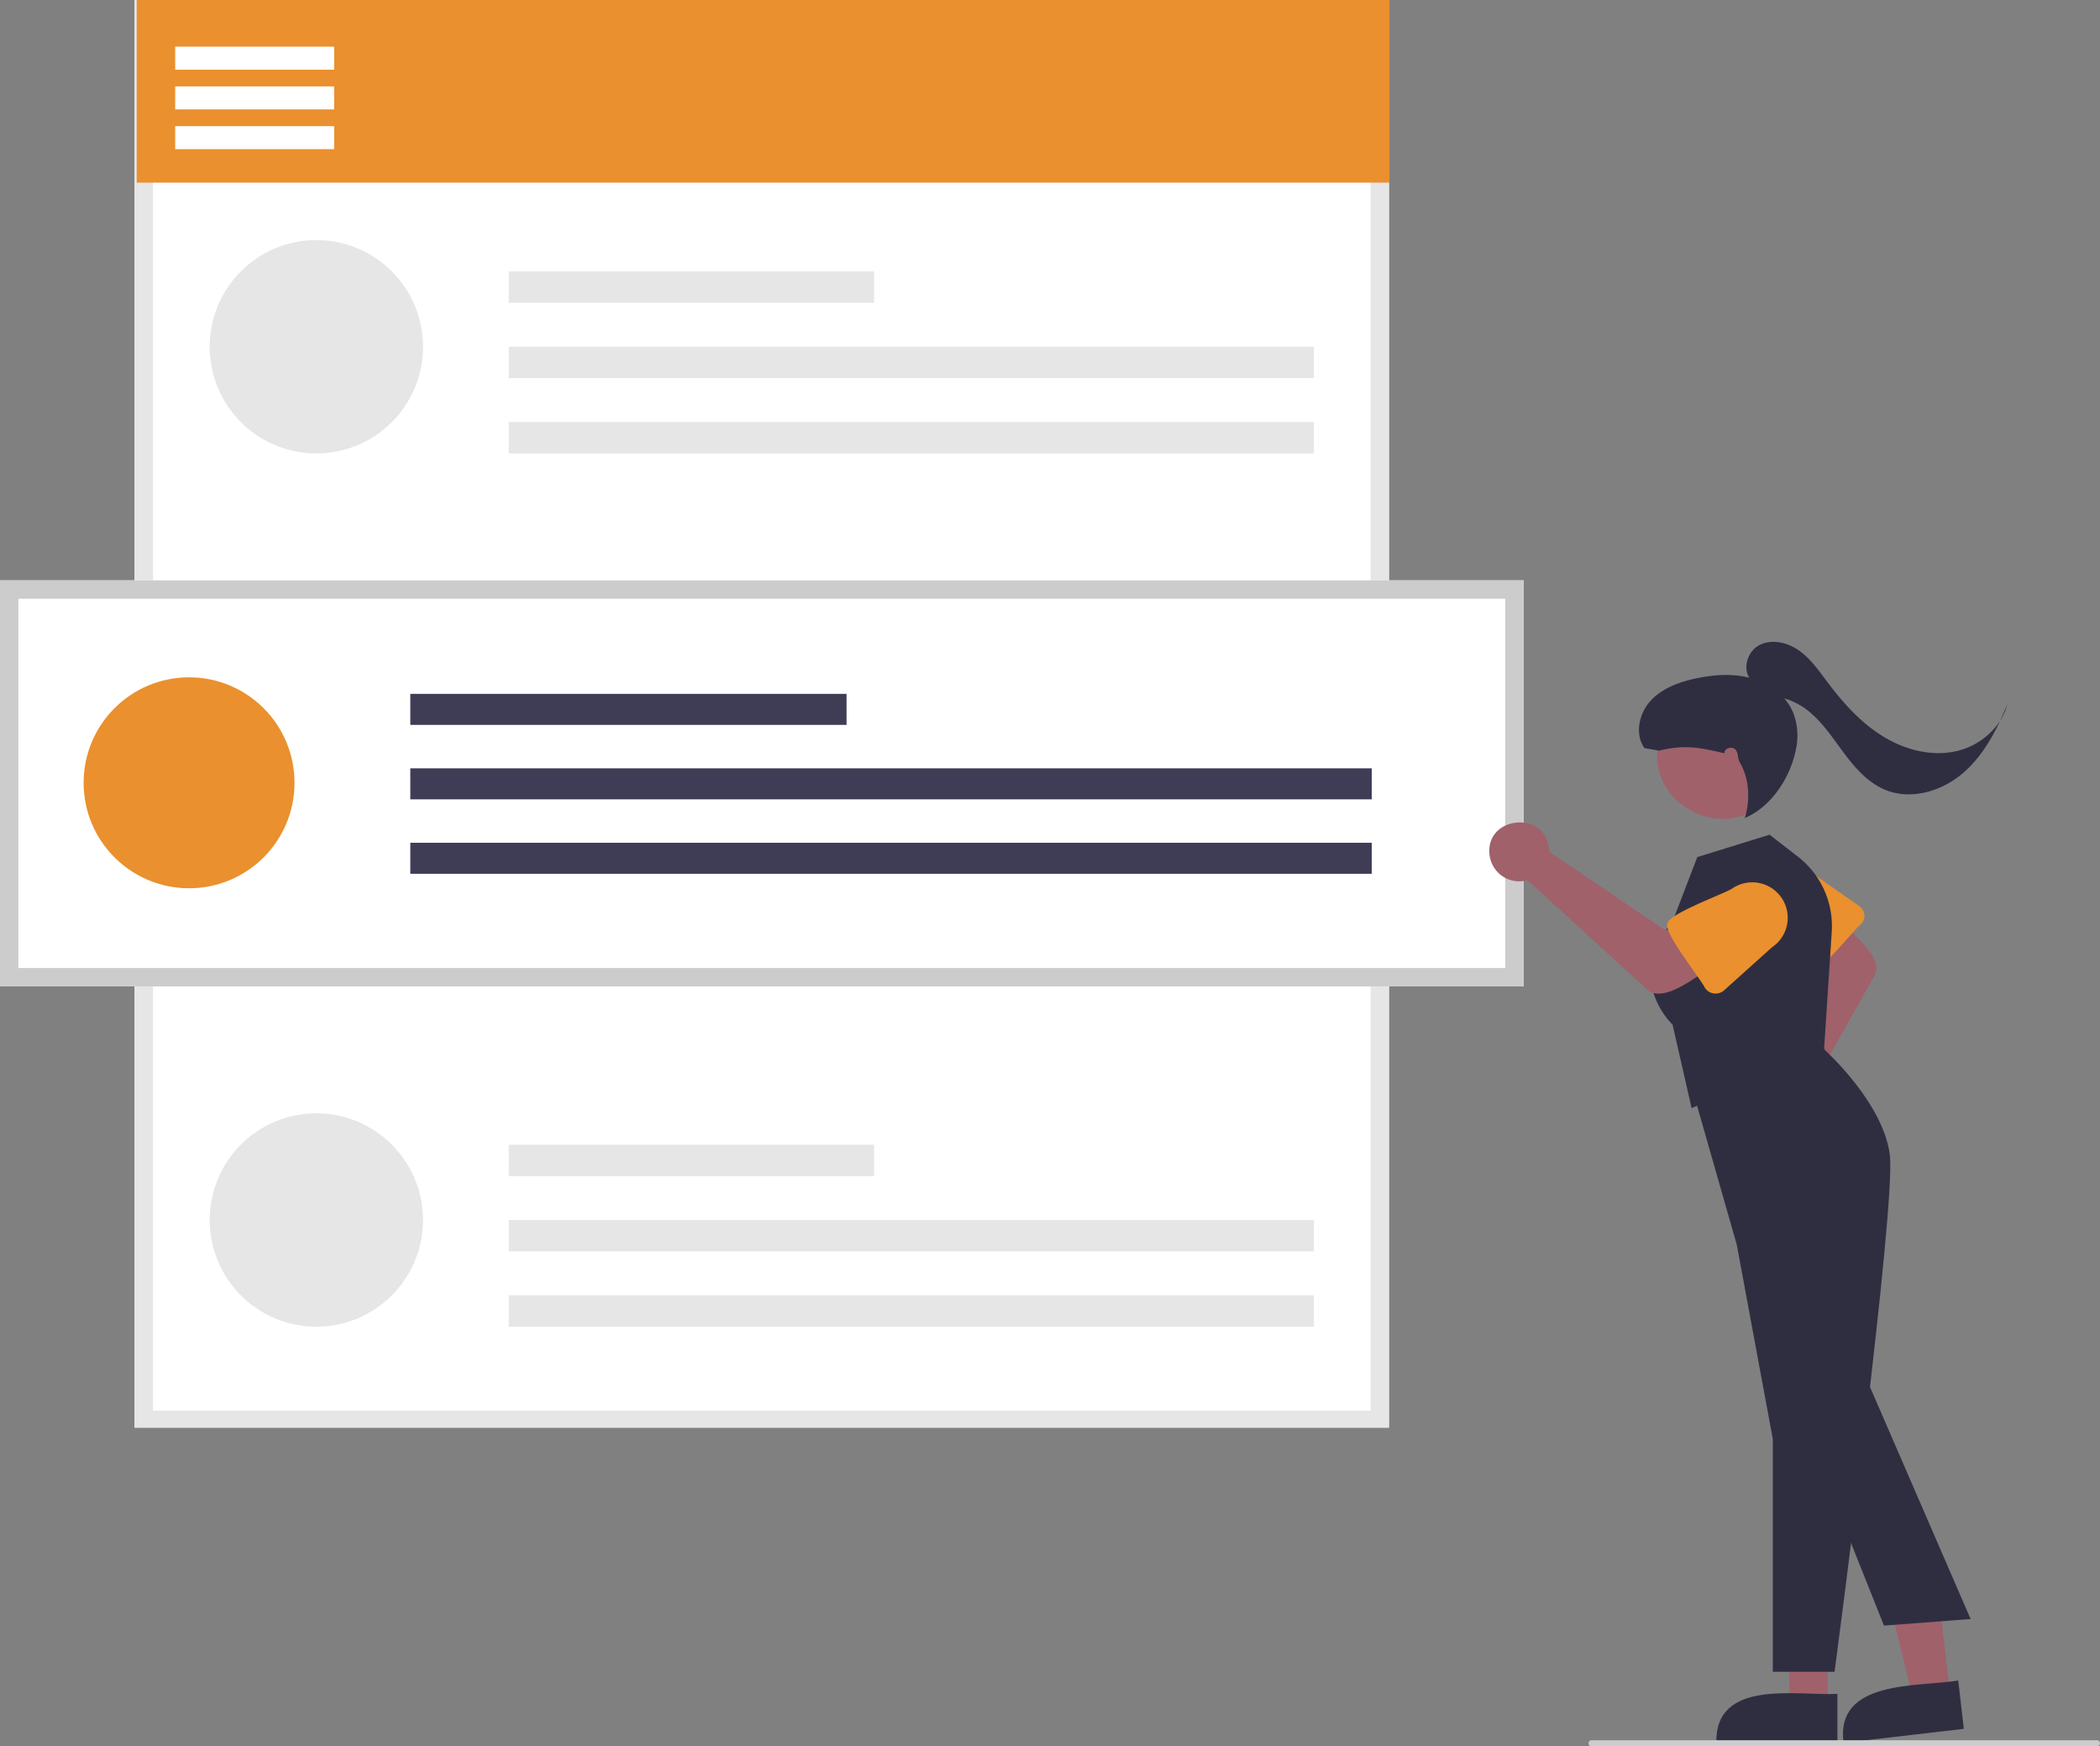
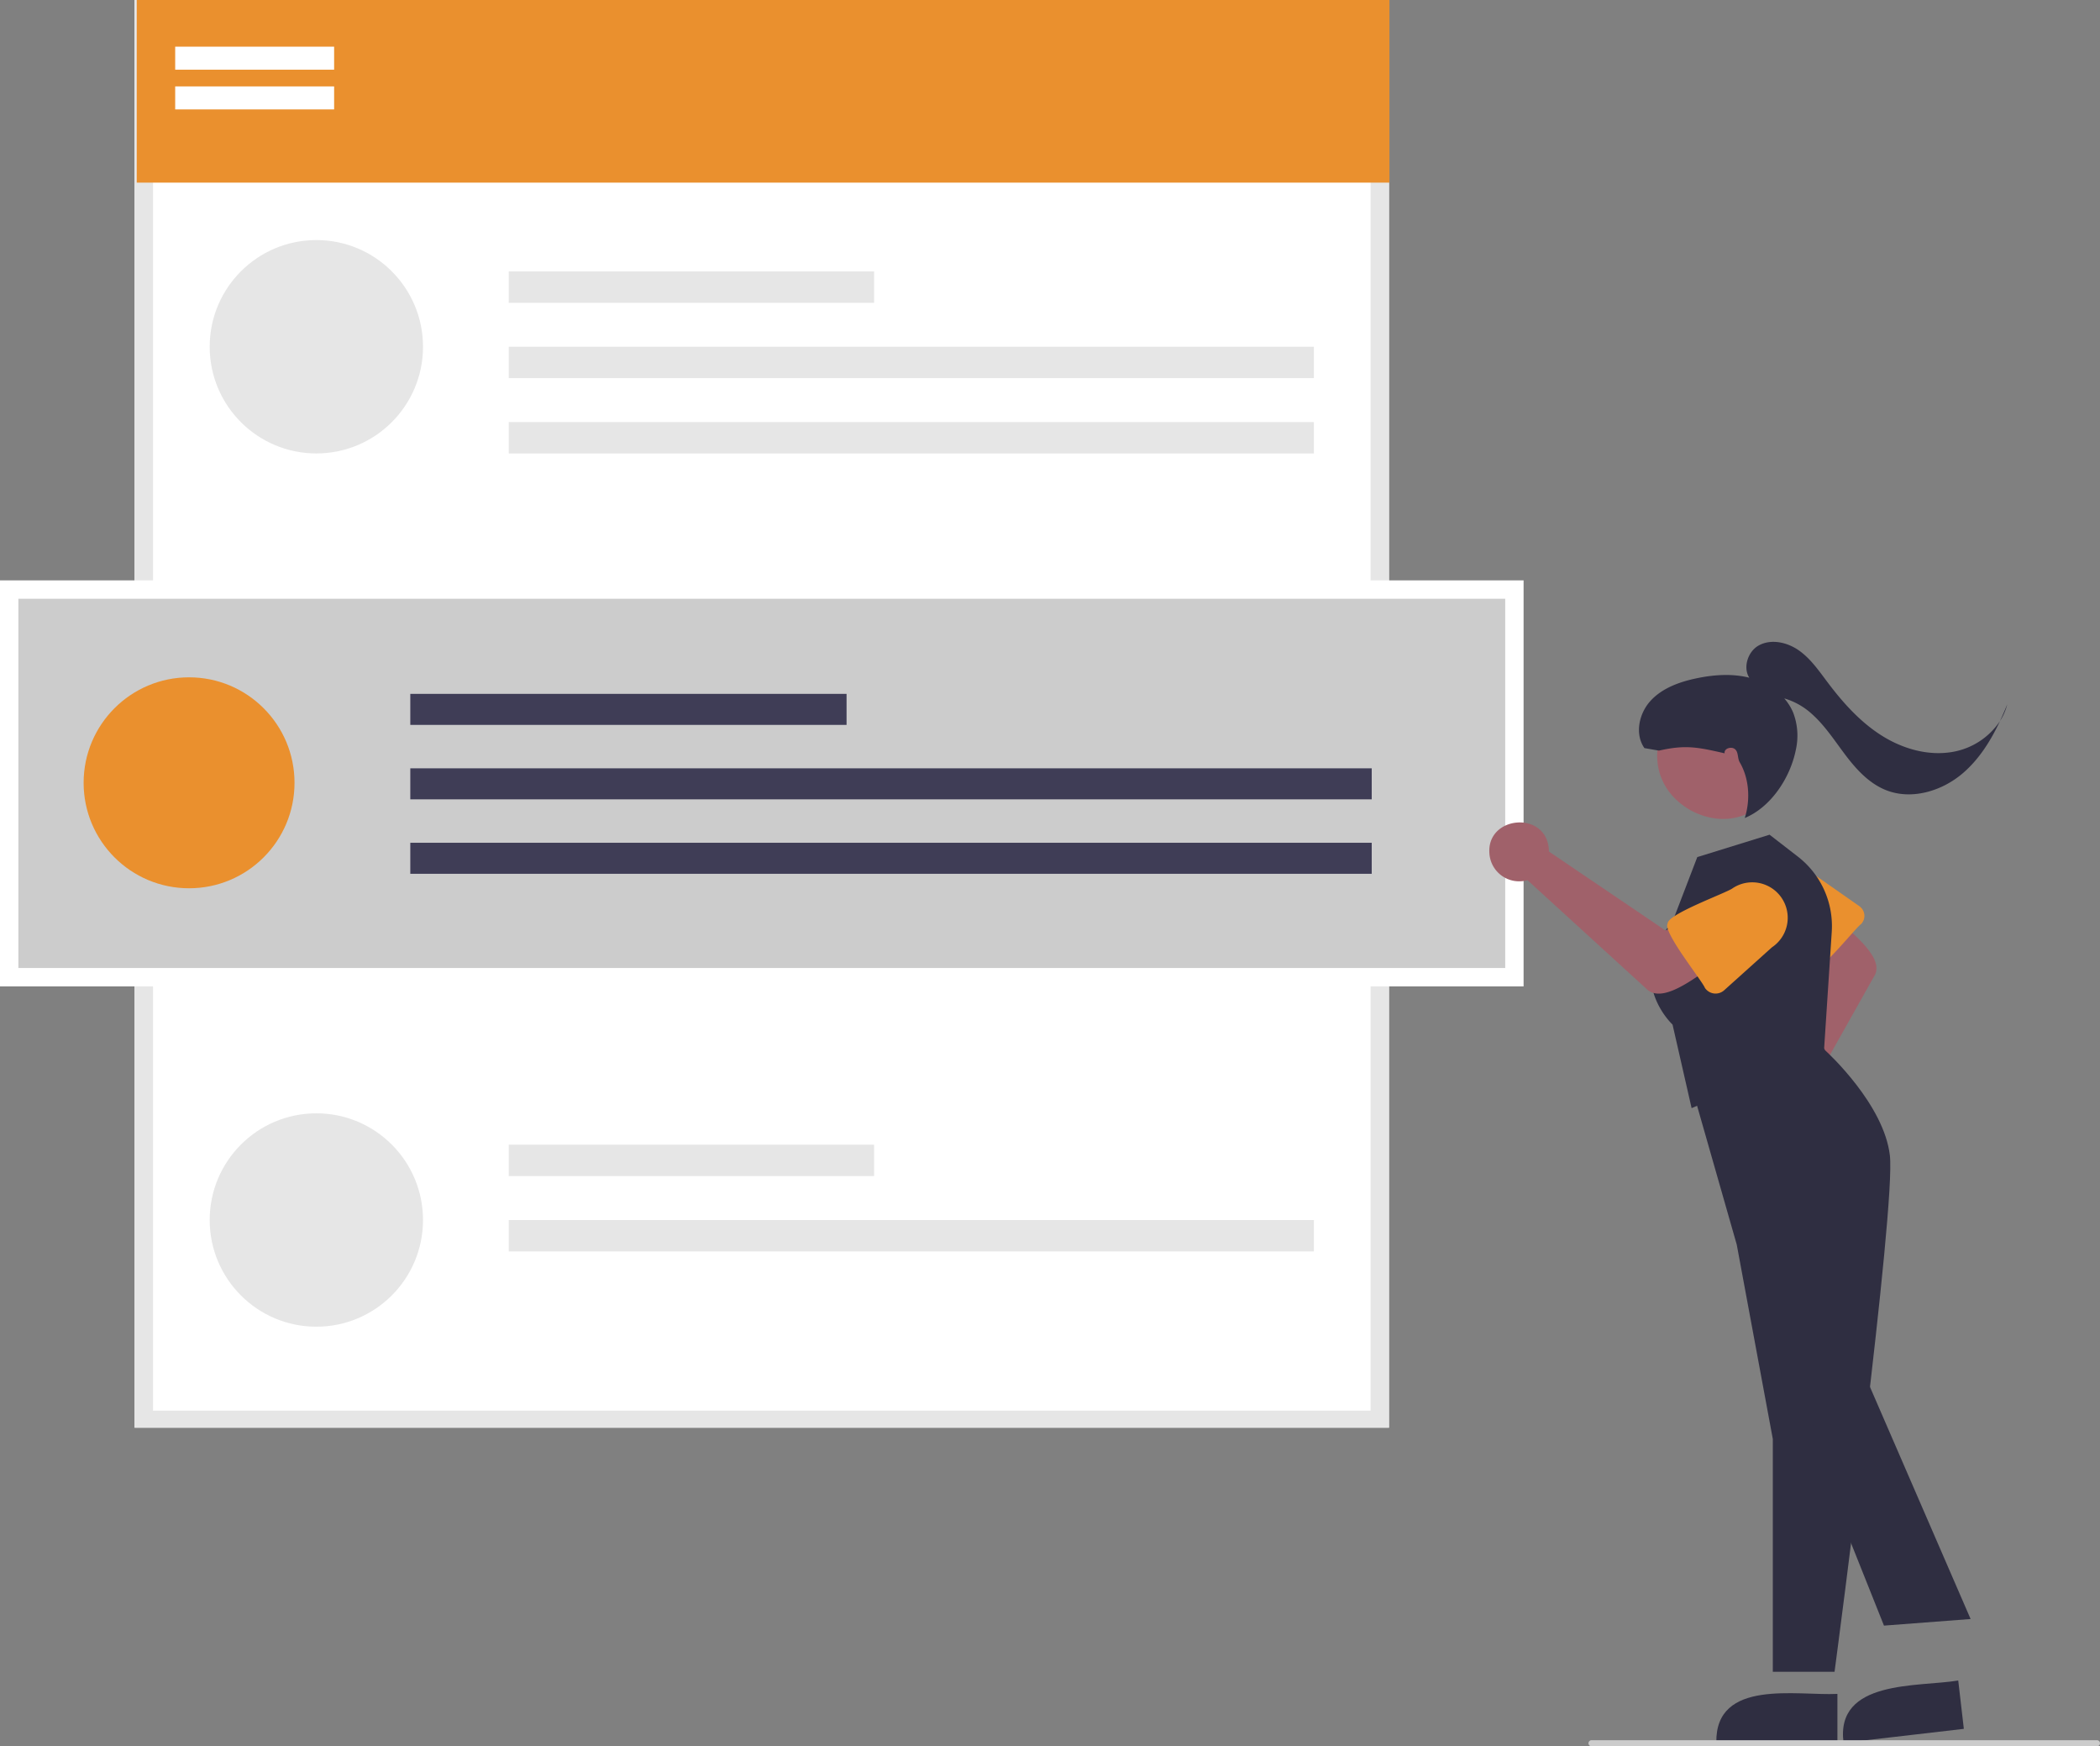
<svg xmlns="http://www.w3.org/2000/svg" data-name="Layer 1" viewBox="0 0 685.626 570">
  <rect x="0" y="0" width="685.626" height="570" fill="#808080" stroke="none" />
  <path d="M710.665,631H301.142V165H710.665Z" transform="translate(-257.187 -165)" fill="#fff" />
  <path d="M710.665,631H301.142V165H710.665ZM307.142,625.435H704.665v-454.869H307.142Z" transform="translate(-257.187 -165)" fill="#e6e6e6" />
  <rect x="44.645" width="409" height="59.612" fill="#ea902e" />
  <circle cx="103.284" cy="113.18" r="34.822" fill="#e6e6e6" />
  <rect x="166.1" y="88.6" width="119.281" height="10.242" fill="#e6e6e6" />
  <rect x="166.1" y="113.18" width="262.871" height="10.242" fill="#e6e6e6" />
  <rect x="166.1" y="137.761" width="262.871" height="10.242" fill="#e6e6e6" />
  <circle cx="103.284" cy="398.21" r="34.822" fill="#e6e6e6" />
  <rect x="166.1" y="373.629" width="119.281" height="10.242" fill="#e6e6e6" />
  <rect x="166.1" y="398.21" width="262.871" height="10.242" fill="#e6e6e6" />
-   <rect x="166.1" y="422.79" width="262.871" height="10.242" fill="#e6e6e6" />
  <rect x="57.197" y="15.232" width="51.891" height="7.511" fill="#fff" />
  <rect x="57.197" y="28.204" width="51.891" height="7.511" fill="#fff" />
-   <rect x="57.197" y="41.177" width="51.891" height="7.511" fill="#fff" />
  <path d="M754.62,486.958H257.187V354.432H754.62Z" transform="translate(-257.187 -165)" fill="#fff" />
-   <path d="M754.62,486.958H257.187V354.432H754.62Zm-491.433-6H748.62V360.432H263.187Z" transform="translate(-257.187 -165)" fill="#ccc" />
+   <path d="M754.62,486.958V354.432H754.62Zm-491.433-6H748.62V360.432H263.187Z" transform="translate(-257.187 -165)" fill="#ccc" />
  <circle cx="61.729" cy="255.504" r="34.427" fill="#ea902e" />
  <rect x="133.959" y="226.477" width="142.435" height="10.126" fill="#3f3d56" />
  <rect x="133.959" y="250.778" width="313.896" height="10.126" fill="#3f3d56" />
  <rect x="133.959" y="275.08" width="313.896" height="10.126" fill="#3f3d56" />
  <path d="M834.197,521.891a8.976,8.976,0,0,1,1.35-.419l15.188-39.462-6.445-7.999,10.801-11.304c3.12,4.592,18.556,14.268,13.859,21.167l-23.572,41.935a8.959,8.959,0,0,1-5.393,12.996C829.463,541.96,823.959,525.77,834.197,521.891Z" transform="translate(-257.187 -165)" fill="#a0616a" />
  <path d="M848.571,481.842c-2.724.786-13.015-15.215-14.734-16.607a10.656,10.656,0,0,1,14.602-15.523l15.827,11.078a3.861,3.861,0,0,1,.586,5.78C862.959,467.858,851.261,482.824,848.571,481.842Z" transform="translate(-257.187 -165)" fill="#ea902e" />
-   <polygon points="596.767 556.889 584.507 556.888 582.675 509.6 596.769 509.601 596.767 556.889" fill="#a0616a" />
  <path d="M857.081,733.773,817.55,733.771c-.37-20.924,26.371-15.219,39.531-15.885Z" transform="translate(-257.187 -165)" fill="#2f2e41" />
-   <polygon points="636.696 552.853 624.518 554.265 613.274 507.965 631.248 505.88 636.696 552.853" fill="#a0616a" />
  <path d="M898.359,729.297l-39.267,4.555c-2.78-20.742,24.441-18.158,37.437-20.336Z" transform="translate(-257.187 -165)" fill="#2f2e41" />
  <path d="M856.148,710.663H835.989v-75.98l-11.771-63.429-16.104-56.357,37.778-18.378,7.203,11.319c1.114,1.016,19.164,17.717,21.111,34.267,1.984,16.868-17.184,161.956-18.001,168.124Z" transform="translate(-257.187 -165)" fill="#2f2e41" />
  <path d="M809.479,526.701l-6.224-27.279c-1.459-1.404-15.273-15.563.017-33.659l8.057-21.006,23.603-7.312,9.229,7.145a28.665,28.665,0,0,1,11.07,24.565l-2.52,38.594Z" transform="translate(-257.187 -165)" fill="#2f2e41" />
  <path d="M829.689,392.198c24.323,13.841,4.355,50.36-20.421,37.356C784.945,415.713,804.913,379.194,829.689,392.198Z" transform="translate(-257.187 -165)" fill="#a0616a" />
  <path d="M762.779,441.404a9.753,9.753,0,0,1,.112,1.532L800.941,468.707l10.052-4.859,9.316,14.211c-5.628,2.175-19.663,16.143-25.813,9.475l-38.611-35.254a9.738,9.738,0,0,1-12.435-8.902C742.693,431.463,761.186,429.612,762.779,441.404Z" transform="translate(-257.187 -165)" fill="#a0616a" />
  <path d="M801.652,466.457c-.163-3.077,19.305-10.043,21.2-11.522a11.581,11.581,0,0,1,12.849,19.272L820.085,488.243a4.196,4.196,0,0,1-6.264-.798C812.924,485.125,799.951,469.064,801.652,466.457Z" transform="translate(-257.187 -165)" fill="#ea902e" />
  <path d="M872.284,695.599l-25.016-62.664,16.666-23.958,36.636,84.467Z" transform="translate(-257.187 -165)" fill="#2f2e41" />
  <path d="M941.813,735h-165a1,1,0,0,1,0-2h165a1,1,0,0,1,0,2Z" transform="translate(-257.187 -165)" fill="#ccc" />
  <path d="M894.912,410.381c-8.125,1.499-16.627-.979-23.59-5.428-6.962-4.449-12.557-10.737-17.521-17.342-2.795-3.718-5.498-7.64-9.302-10.316s-9.067-3.863-13.131-1.6c-3.583,1.995-5.162,7.23-3.059,10.508-5.644-1.415-11.629-.989-17.333.218-5.495,1.163-11.079,3.169-14.882,7.302-3.803,4.134-5.241,10.85-2.028,15.456L798.832,410c8.706-1.986,12.728-1.104,21.433.882-.294-1.54,2.123-2.359,3.346-1.378s.783,2.933,1.572,4.287c3.364,5.768,3.368,12.847,1.649,18.209,8.625-3.582,14.946-13.278,16.713-22.449a20.946,20.946,0,0,0-.926-12.002,17.042,17.042,0,0,0-2.888-4.591,22.847,22.847,0,0,1,8.736,4.838c4.441,3.863,7.652,8.904,11.202,13.599,3.55,4.694,7.695,9.243,13.149,11.453,8.364,3.389,18.298.425,25.165-5.432,5.358-4.57,9.145-10.628,12.161-17.043A23.347,23.347,0,0,1,894.912,410.381Z" transform="translate(-257.187 -165)" fill="#2f2e41" />
  <path d="M910.145,400.374a18.425,18.425,0,0,0,2.384-5.476C911.786,396.735,910.994,398.568,910.145,400.374Z" transform="translate(-257.187 -165)" fill="#2f2e41" />
</svg>